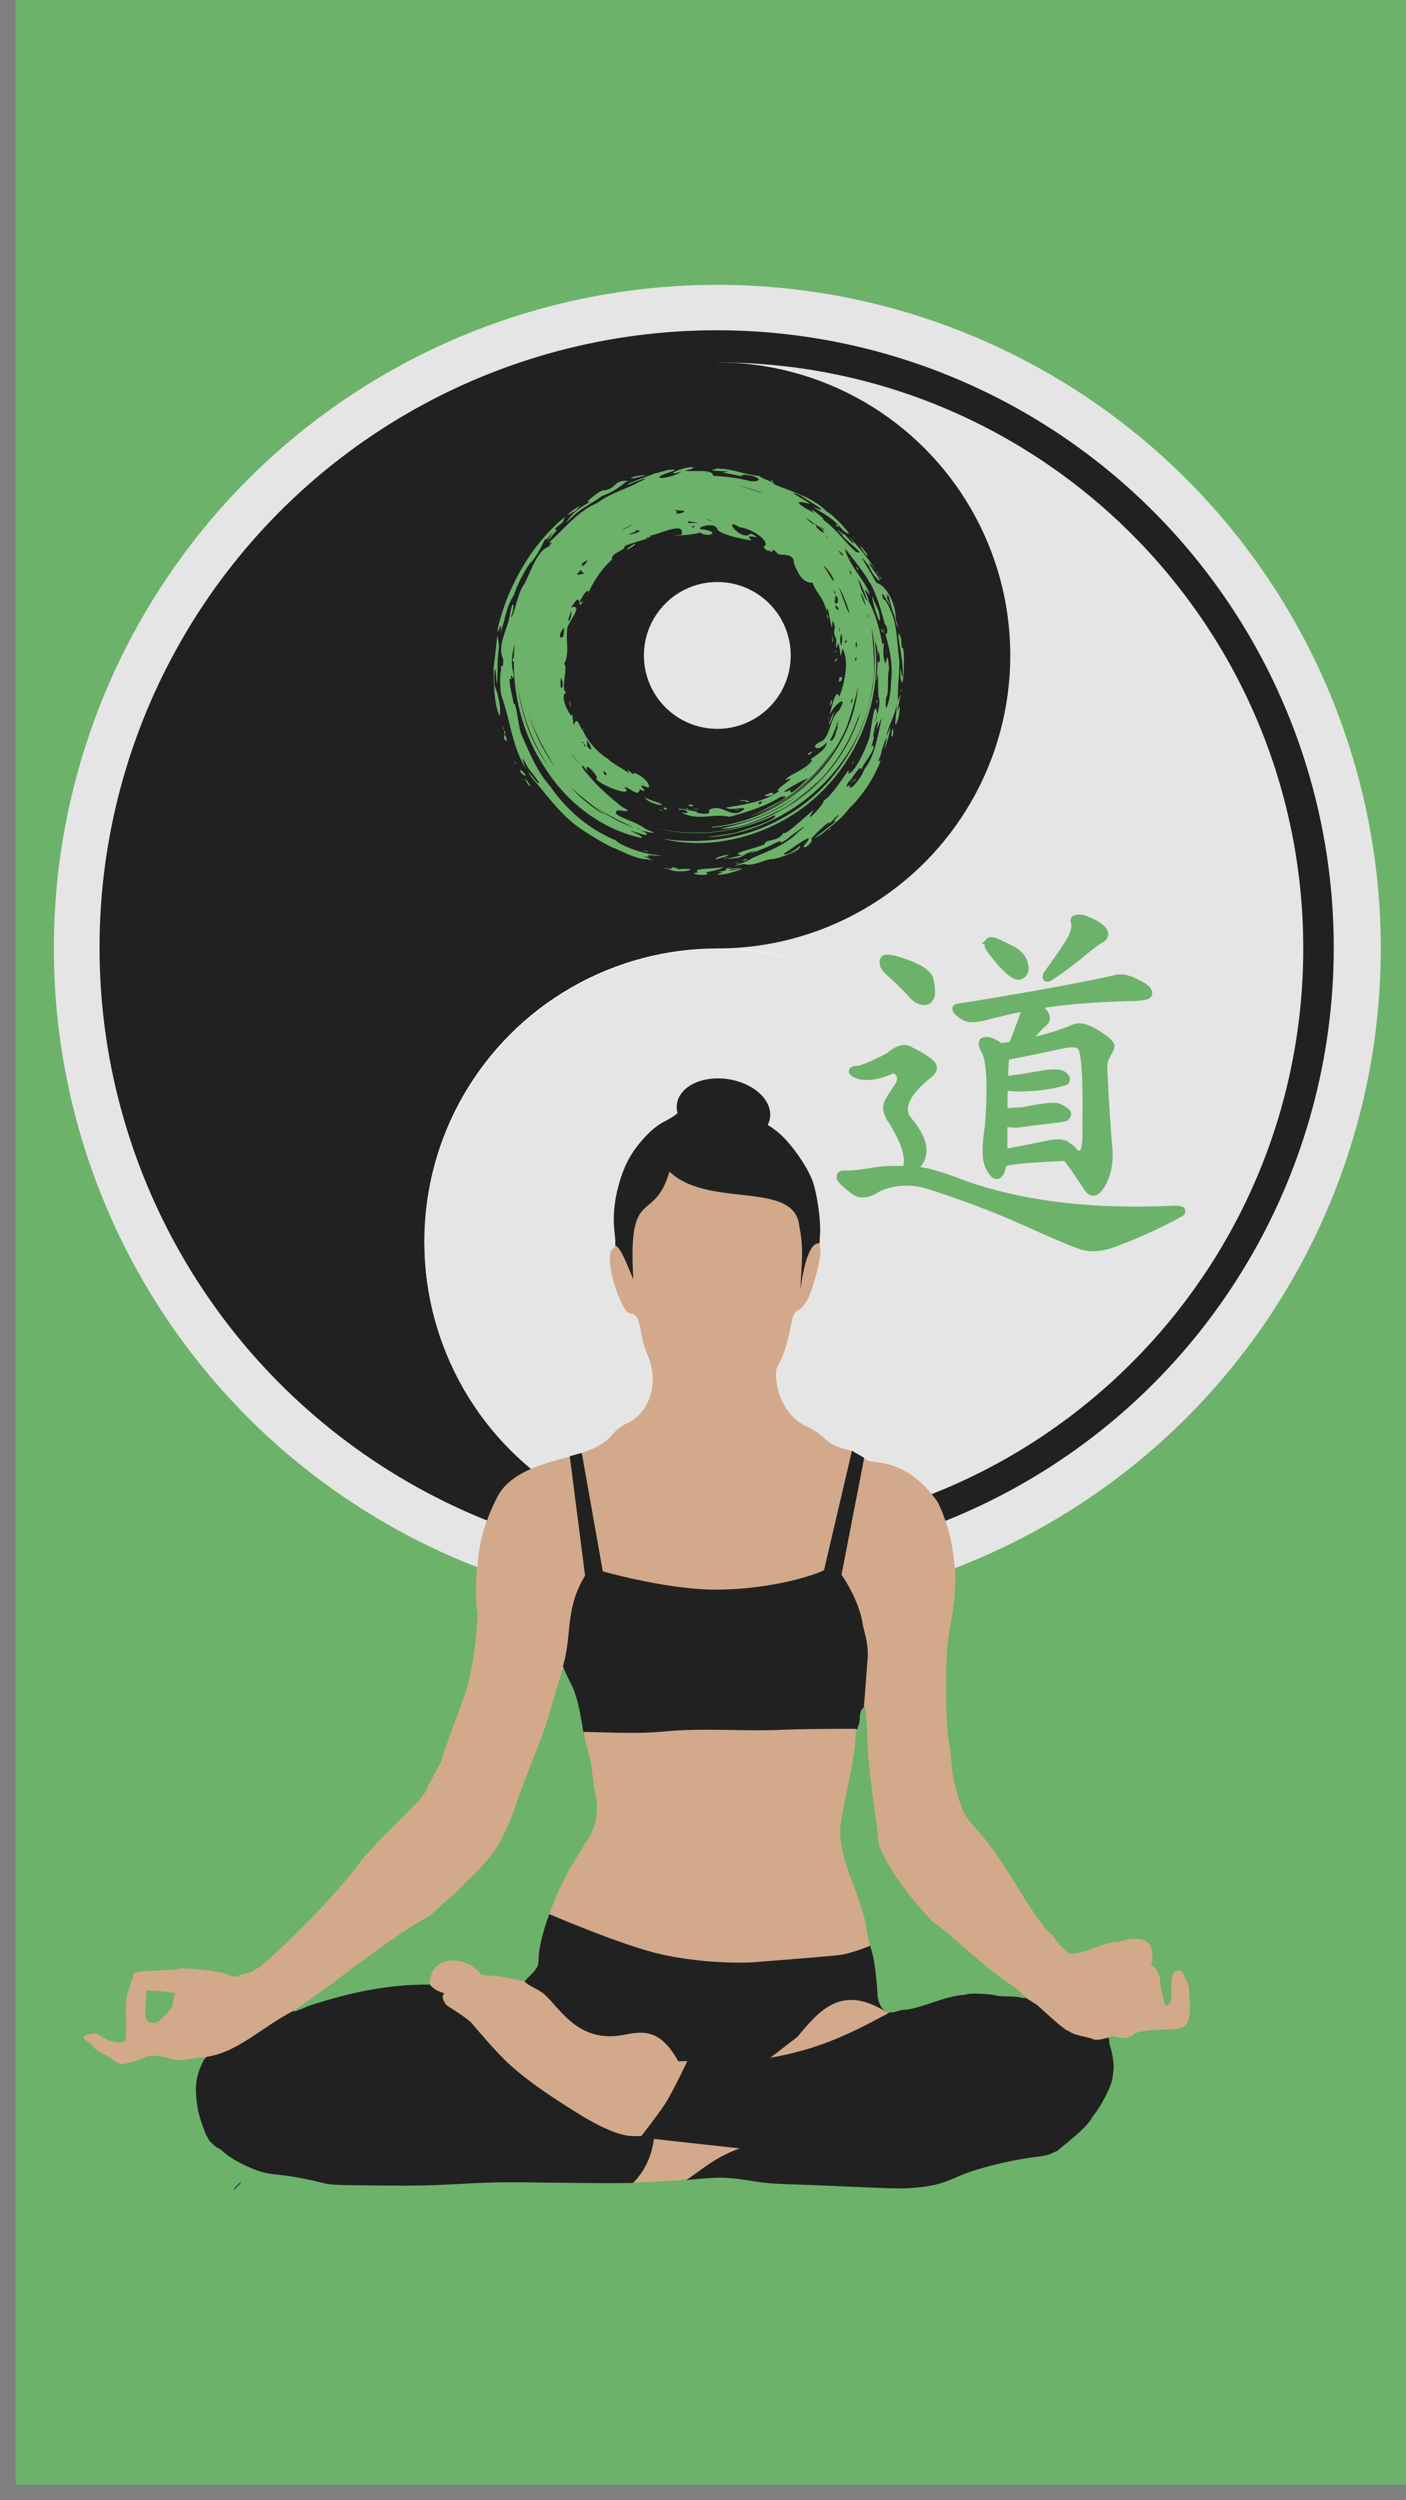
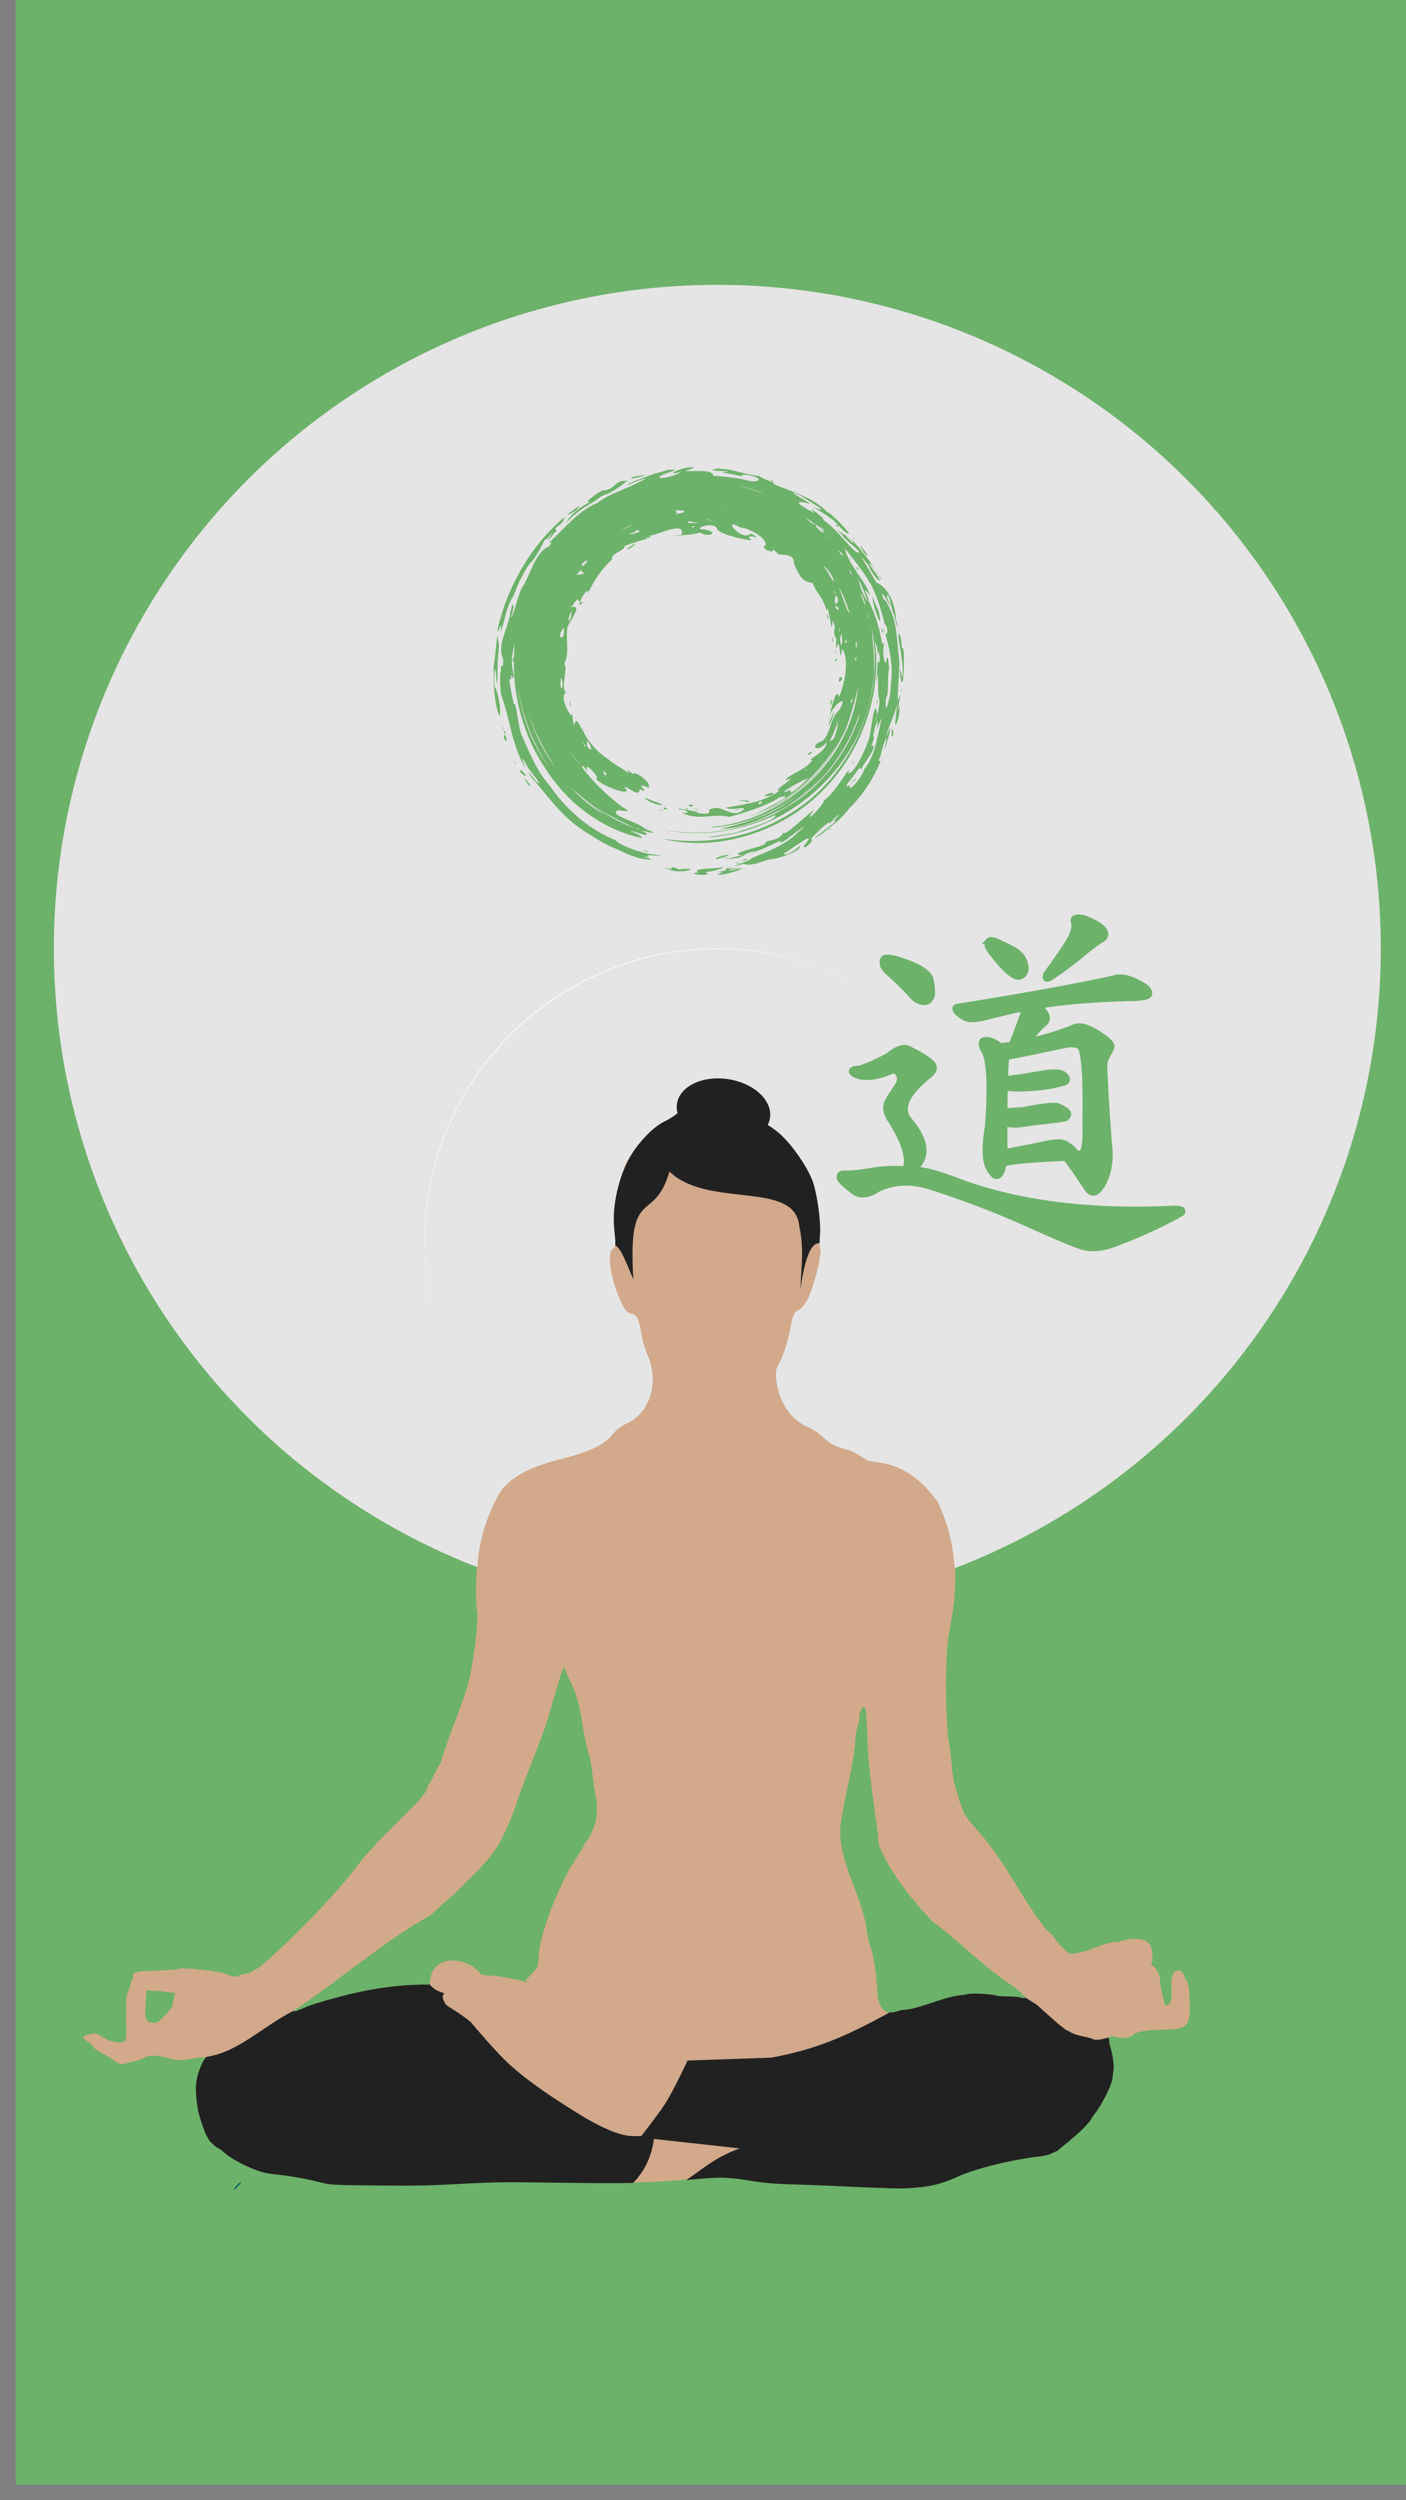
<svg xmlns="http://www.w3.org/2000/svg" width="1080" height="1920" viewBox="0 0 285.75 508">
  <rect x="0" y="0" width="285.75" height="508" fill="#808080" stroke="none" />
  <g transform="matrix(.213 0 0 .213 1478.188 -959.144)">
    <rect transform="rotate(-90)" width="2379.851" height="1338.666" x="-6873.195" y="-6924.933" rx="0" ry="0" fill="#6db26a" fill-rule="evenodd" />
    <g transform="matrix(7.715 0 0 7.715 -18926.013 -6735.562)" fill-rule="evenodd">
      <circle r="82.055" cy="1573.992" cx="1642.333" fill="#e5e5e5" />
-       <circle cx="297.357" cy="417.716" r="231.278" transform="translate(1544.122 1436.028) scale(.33)" fill="#212121" />
      <path d="M1642.327 1501.529v144.93c40.023 0 72.473-32.45 72.473-72.473 0-40.023-32.45-72.457-72.473-72.457z" fill="#e5e5e5" />
-       <circle cx="1642.333" cy="1537.758" r="36.234" fill="#212121" />
      <circle cx="1642.333" cy="1537.758" r="9.078" fill="#e5e5e5" />
      <circle cx="1642.333" cy="1610.226" r="36.234" fill="#fff" />
      <circle cx="1642.333" cy="1610.226" r="9.078" />
      <circle transform="matrix(.157 0 0 .157 1595.747 1544.783)" cx="297.357" cy="417.716" r="231.278" fill="#e5e5e5" />
-       <circle cx="1642.333" cy="1610.226" r="9.078" />
    </g>
    <path d="M-6262.206 5554.225c-6.107-.11-27.067 7.003-31.62 11.093-2.047 1.84-7.374 5.176-11.836 7.417-8.838 4.438-17.826 12.725-27.384 25.247-8.122 10.64-11.007 16.457-14.763 29.774-6.474 22.955-7.596 32.355-5.833 48.804 1.486 13.868 1.318 16.064-1.346 17.555-6.091 3.409-2.225 29.233 7.53 50.29 3.883 8.383 6.025 10.862 10.167 11.772 5.466 1.2 6.89 4.384 9.96 22.27.703 4.093 3.295 12.232 5.76 18.088 10.92 25.943 1.653 54.656-20.857 64.63-4.212 1.865-10.074 6.449-13.028 10.185-6.333 8.011-16.195 13.792-35.87 19.806-19.677 6.014-58.904 12.24-73.674 39.084-11.601 23.084-17.6 41.798-19.252 66.445-1.877 7.61-1.863 37.043 0 45.839-.098 16.64-4.705 54.99-11.15 74.192-6.446 19.204-16.214 42.84-23.21 65.202 0 1.163-.52 2.66-1.148 3.326-.63.666-3.122 5.22-5.54 10.12-2.416 4.9-4.754 9.133-5.198 9.407-.448.274-1.098 1.835-1.445 3.468-.816 3.812-7.87 12.441-19.823 24.25-19.427 19.196-29.697 29.597-31.478 31.881-1.009 1.293-4 4.629-6.648 7.411-2.647 2.782-4.812 5.272-4.812 5.533-16.824 22.717-41.06 48.397-51.631 59.032-17.068 17.171-26.124 25.668-28.96 28.236-2.838 2.567-6.557 5.868-9.831 8.893-3.276 3.026-7.633 6.422-9.684 7.55-2.051 1.127-4.194 2.43-4.757 2.893-.564.464-3.614 1.35-6.778 1.97-3.164.619-5.971 1.485-6.242 1.921-.733 1.186-4.512.956-7.913-.477-7.102-2.995-14.852-4.35-34.755-6.081-8.93-.781-13.014-.81-14.327-.109-1.009.54-9.827 1.266-19.595 1.614-20.189.721-23.874 1.197-23.874 5.293 0 .037.133.432.144.457a8.232 8.232 0 001.254 1.703l-1.284-.096c-.17 0-.307.08-.39.3-2.107 4.368-2.62 9.889-4.812 14.044-1.363 2.56-1.548 5.581-1.364 23.668.238 23.901.47 23.217-7.781 23-5.103-.133-9.98-1.946-16.999-6.312-4.04-2.514-7.027-2.662-12.363-.625-4.452 1.701-4.694 2.713-1.636 4.75 2.807 1.87 5.896 3.662 7.556 6.48 1.023 1.791 3.619 3.824 7.112 5.566 3.025 1.51 8.182 4.606 11.46 6.885 4.914 3.418 6.682 4.146 10.084 4.145 6.538-1.985 14.006-3.34 19.999-6.055 4.619-2.124 5.965-2.334 11.81-1.849 3.628.3 9.101 1.418 12.164 2.479 6.01 2.078 10.675 2.053 23.7-.13 3.202-.537 4.948-.755 6.092-.65 3.395-.253 7.433-.464 7.83-.437-1.724 1.217-2.976 2-4.32 3.218-.064.257-.842.964-.992 1.257-8.319 16.837-7.459 27.752-4.876 44.808.89 5.876 7.087 24.262 8.823 26.18.731.807 1.327 1.898 1.327 2.424 0 1.236 7.891 8.525 9.23 8.525.56 0 3.344 2.071 6.185 4.604 5.749 5.124 18.847 12.212 30.513 16.513 5.847 2.156 10.815 3.153 20.975 4.21 12.863 1.338 25.903 3.753 42.193 7.81 7.249 1.806 10.855 1.968 51.796 2.357 36.924.35 49.684.105 79.3-1.518 32.692-1.795 39.623-1.875 93.967-1.111 66.877.94 90.232.383 126.514-3.024 28.628-2.687 33.612-2.542 60.049 1.765 9.508 1.549 18.905 2.323 33.003 2.72 10.84.303 28.993.99 40.338 1.524 11.346.533 28.67 1.285 38.503 1.67h.038c26.625 1.038 29.729 1.04 41.713.037 15.392-1.295 25.207-3.786 38.248-9.71 17.662-8.023 46.28-15.244 72.43-19.118 6.122-.907 13.817-1.075 19.722-4.15 1.88-1.008 3.858-1.831 4.4-1.831 9.762-8.626 25.196-19.765 32.51-30.563 0-.442 1.984-3.34 4.41-6.438 2.426-3.096 6.811-10.536 9.742-16.531 4.249-8.69 5.516-12.315 6.22-17.877.487-3.837.866-7.594.866-8.35-.1-5.737-1.61-14.364-3.504-20.012-1.759-5.255-2.02-7.005-1.176-8.023 1.313-1.58 5.636-1.682 9.667-.224 3.434 1.242 12.303-.278 14.073-2.406 2.381-2.87 10.325-4.306 27.515-4.972 15.419-.597 17.404-.86 20.394-2.706 5.199-3.216 6.467-8.525 5.925-24.967-.496-15.17-1.094-16.27-3.423-19.897-.736-1.146-2.087-4.562-2.617-5.95-1.334-3.52-7.026-4.21-9.38-.116-1.997 3.476-2.147 6.335-1.877 18.668.177 8.148-1.467 9.374-2.738 10.648-2.466 2.47-3.92.983-5.149-5.254a429.387 429.387 0 00-2.048-9.75c-.498-2.15-.897-5.33-.897-7.068-.475-7.165-3.515-11.048-5.42-13.484l-3.319-1.75c2.127-3.732 1.281-7.994.982-10.916.583-16.914-18.797-15.4-29.203-12.003-1.42.551-4.936 1.003-7.816 1.003-14.126 2.495-25.87 10.567-39.399 10.96-2.48.038-4.058-.933-8.546-5.23-3.028-2.9-6.143-6.511-6.923-8.024-.778-1.513-2.914-4.11-4.745-5.772a728.077 728.077 0 01-4.017-3.668c-24.496-30.406-38.642-64.55-64.485-92.996-5.789-7.05-10.265-11.536-14.602-19.035-2.01-5.18-3.842-9.9-5.064-14.334-.944-3.462-2.405-8.561-3.25-11.335-1.499-4.92-2.102-9.184-3.946-27.962-.494-5.042-1.314-11.025-1.813-13.294-1.788-8.065-2.99-36.592-2.622-62.34.353-24.97 1.123-33.958 4.311-50.422 3.844-19.825 5.453-43.655 3.725-55.004-1.816-22.942-6.737-41.61-15.916-61.075-30.347-43.063-60.64-36.144-67.594-40.204-6.954-4.059-12.835-8.699-20.133-10.412-7.297-1.712-13.166-3.603-21.23-11.02-4.28-3.936-11.133-8.548-15.227-10.248-15.968-6.63-27.536-23.676-29.939-44.114-.95-8.095-.46-11.241 2.576-16.502 4.199-7.274 8.62-21.575 11.676-37.78 1.639-8.693 2.952-11.229 6.693-12.933 2.56-1.167 6.65-6.063 9.091-10.88 5.596-11.041 13.549-42.894 11.863-47.51-.7-1.912-.844-7.789-.325-13.06 1.105-11.215-2.166-36.678-6.419-49.969-4.605-14.392-21.348-38.402-33.815-48.493-8.967-7.26-13.71-9.541-26.52-12.756-10.478-2.63-15.433-4.72-15.09-6.367.282-1.346-.234-1.989-1.146-1.426-.912.565-3.156-.63-4.987-2.653-1.83-2.023-5.501-3.666-8.157-3.706-2.656 0-5.89-.702-7.185-1.524-.28-.177-.753-.266-1.385-.278zm-139.692 539.009c1.981 4.118 4.108 9.745 6.333 13.89 11.427 21.281 10.93 49.266 17.933 70.166.956 2.711 1.59 6.73 4.193 26.586.727 5.546 1.792 11.97 2.377 14.272 1.556 6.17.699 20.419-1.596 26.522-2.46 6.55-4.56 10.628-7.738 15.035-1.419 1.967-2.58 3.923-2.58 4.346 0 .424-1.958 3.726-4.353 7.34-2.395 3.614-4.926 7.64-5.619 8.948-.695 1.307-2.009 3.204-2.907 4.212-12.204 22.798-30.034 63.627-30.206 88.844 0 5.099-1.586 7.755-9.007 15.096-1.034 1.196-2.321 2.448-3.288 3.644l1.164 2.774-2.103-1.764h-.209c-31.503-7.395-26.65-4.255-40.974-6.42-12.448-17.028-48.958-22.423-49.232 9.784l-.12.212c-1.272.112-2.546.22-3.812.34l-.135-.125c-2.382.431-8.19.884-14.673 1.107-8.947.306-16.74 1.068-19.983 1.95-2.924.794-7.928 1.446-11.12 1.446-21.072 4.7-48.102 8.118-67.796 16.386-11.39 4.838-12.487 5.138-12.487 3.412 43.146-28.939 85.219-65.377 128.984-90.262 1.107-.58 5.055-3.927 8.77-7.434 3.715-3.508 8.294-7.598 10.176-9.094 3.212-2.552 10.054-9.113 15.257-14.63 1.26-1.337 3.9-3.875 5.87-5.64 8.772-7.858 24.764-26.88 26.398-31.4.501-1.386 1.254-2.522 1.666-2.522 6.153-12.326 12.322-25.726 16.599-39.878 9.185-26.953 23.598-58.68 29.71-80.122 6.111-21.44 12.706-43.9 14.207-46.775.086-.161.186-.245.3-.246zm285.968 38.368l-.003.004h.388c.285.047.562.195.826.458 1.264 1.265 1.422 3.218 2.678 33.285.314 7.563.324 14.769 4.195 45.28 3.871 30.51 5.148 36.268 5.472 41.814.444 7.478 1.103 11.15 2.559 14.208 11.896 26.181 29.61 47.367 49.016 68.757 26.093 19.004 51.958 46.041 78.616 62.872.93.543 3.964 3.136 6.742 5.764 5.486 5.187 5.203 6.505-1.018 4.777-1.937-.538-7.517-.98-12.4-.982-4.884 0-10.043-.456-11.462-1.005-1.418-.548-7.332-1.225-13.143-1.5-8.23-.392-11.708-.17-15.728.999-18.93.782-42.85 13.78-58.633 14.348-1.193 0-3.817.608-5.835 1.334-9.717 3.501-16.052-1.156-18.67-13.724-.679-12.036-2.154-28.397-4.37-38.58-2.416-11.109-5.376-16.204-6.481-27.884-4.704-28.77-20.688-53.57-24.356-81.958-1.117-8.946-1.083-11.036.345-20.012 4.071-26.632 11.557-51.49 13.62-77.716.4-5.295 1.398-11.16 2.21-13.035.81-1.874 1.48-5.523 1.48-8.109 0-4.733 2.05-9.132 3.952-9.395zm-683.92 270.027l7.44.419c7.351.414 18.86 1.794 19.39 2.325.148.152-.314 2.532-1.027 5.288-.716 2.756-1.3 5.712-1.3 6.568 0 .857-3.139 4.892-6.973 8.968-6.833 7.264-7.058 7.41-11.354 7.41-7.444 0-8.637-3.988-6.903-23.052z" fill="#d2a98b" />
    <g fill="#212121">
      <path d="M-6530.832 6396.538c-40.602-.155-76.18 8.211-111.424 19.324-1.738.626-3.45 1.273-5.094 1.963-10.25 4.353-12.158 5.025-12.438 3.86-29.983 15.257-52.57 39.325-82.76 43.784-.356.335-2.345 2.582-3.244 4.383-8.318 16.838-7.458 27.753-4.875 44.808.89 5.876 7.086 24.263 8.823 26.182.73.806 1.327 1.897 1.327 2.423 0 1.236 7.89 8.524 9.229 8.524.56 0 3.344 2.073 6.186 4.606 5.748 5.123 18.846 12.211 30.513 16.512 5.847 2.156 10.814 3.153 20.974 4.21 12.863 1.339 25.903 3.753 42.193 7.81 7.25 1.805 10.855 1.968 51.797 2.357 36.924.35 49.683.105 79.3-1.519 32.69-1.794 39.622-1.875 93.967-1.11 30.924.434 52.493.545 70.387.206 11.906-12.236 17.662-26.522 19.702-42.047l19.181 2.143 65.251 7.164c-23.952 8.223-36.168 19.38-51.323 29.803 1.123-.1 2.168-.184 3.315-.293 28.628-2.687 33.613-2.541 60.05 1.765 9.508 1.55 18.905 2.323 33.002 2.72 10.841.303 28.994.99 40.339 1.524 11.345.534 28.671 1.284 38.503 1.67h.037c26.626 1.038 29.73 1.04 41.714.035 15.392-1.294 25.207-3.786 38.247-9.71 17.663-8.023 46.28-15.243 72.43-19.118 6.122-.907 13.818-1.075 19.722-4.149 1.881-1.008 3.859-1.832 4.4-1.832 9.763-8.626 25.196-19.765 32.51-30.563 0-.442 1.985-3.34 4.411-6.437 2.426-3.097 6.81-10.536 9.742-16.531 4.249-8.69 5.516-12.316 6.22-17.877.486-3.837.864-7.594.864-8.35-.101-5.738-1.608-14.365-3.502-20.012-1.655-4.945.075-7.902-2.123-7.383-2.198.52-9.759 3.122-14.188 1.092-5.415-2.48-15.35-2.478-22.87-7.55-5.178-1.619-19.513-15.455-30.187-24.897l-11.045-7.02c-.127.792-1.743.702-4.89-.172-1.937-.538-7.518-.978-12.401-.98-4.884 0-10.04-.458-11.46-1.007-1.419-.548-7.336-1.224-13.147-1.5-8.23-.392-11.704-.17-15.724.999-18.93.782-42.85 13.78-58.633 14.349-1.193 0-3.818.607-5.835 1.334-2.695.97-5.128 1.311-7.295 1.032-.883.542-1.768 1.096-2.654 1.669-40.231 21.623-67.215 33.636-110.381 41.56l-79.525 2.753s-13.599 29.271-21.595 41.455c-7.623 11.614-22.593 30.55-22.593 30.55s-8.878.36-13.238-.33c-5.988-.95-11.842-2.843-17.43-5.197-14.295-6.024-27.597-14.273-40.668-22.628-18.81-12.024-37.472-24.575-54.122-39.446-13.828-12.35-37.612-40.974-37.612-40.974-8.043-7.163-20.855-14.26-24.024-16.999-2.075-3.524-4.71-7.648-1.873-10.845 0 0-6.187-1.896-8.716-3.897-1.993-1.576-3.277-2.57-4.566-4.21z" stroke="#212121" stroke-width=".954" />
-       <path d="M-6415.831 6329.074c-5.818 15.884-10.146 31.974-10.23 44.322 0 5.099-1.586 7.755-9.007 15.096-1.214 1.405-3.213 3.204-4.197 4.583.173.26.603.674.78.934 4.928 4.29 12.515 6.536 18.54 11.719 15.94 15.042 33.22 47.918 78.477 37.723 17.312-3.26 32.686-3.352 48.837 25.884l87.275-3.064 26.43-20.343c21.037-25.348 42.102-50.63 85.108-23.443l-.036-.231c-4.08-1.848-6.93-6.513-8.478-13.947-.68-12.035-2.155-28.397-4.37-38.58-.917-4.214-1.895-7.503-2.837-10.674-7.579 3.06-20.592 7.885-29.885 8.933-15.34 1.729-82.735 6.91-82.735 6.91-26.95 1.156-58.837-1.521-85.793-7.41-37.025-8.089-107.056-38.279-107.056-38.279z" />
-       <path d="M-6153.1 6000.762c.716 1.46-46.18 19.603-106.56 19.021-45.083-.434-105.426-17.444-105.426-17.444l-20.02-112.856a576.8 576.8 0 01-10.606 2.933l14.596 113.74c-19.557 31.644-12.216 57.288-21.186 86.285l1.243 2.927c1.005 2.062 3.272 7.61 5.497 11.756 7.645 14.237 9.956 31.468 12.743 47.577 25.09.22 50.07 2.054 76.877-.498 37.19-3.54 75.998.036 112.261-1.567 23.883-1.057 69.08-.97 69.08-.97l2.417.44c.277-1.305.561-2.373.827-2.985.81-1.875 1.48-5.523 1.48-8.109 0-4.67 1.995-9.007 3.874-9.375l3.45-45.28c1.283-13.813-2.51-24.202-4.44-32.97-2.65-19.359-14.08-38.952-20.398-48.139l21.591-111.274c-2.327-1.697-10.179-5.765-10.831-6.417z" stroke="#212121" stroke-width=".916" />
    </g>
    <path d="M-6710.123 6584.535c-.512 0-2.447 1.675-4.3 3.722-1.852 2.048-2.949 3.723-2.437 3.723s2.447-1.675 4.3-3.723c1.852-2.047 2.949-3.722 2.437-3.722z" fill="#006064" />
    <path d="M-6293.826 5565.318c-2.047 1.84-7.374 5.177-11.836 7.418-8.838 4.437-17.826 12.724-27.384 25.246-16.256 22.365-23.043 54.54-20.596 78.578.844 7.874 1.152 11.98.775 14.336 4.912 2.666 8.216 10.546 17.34 32.641-5.667-91.58 19.461-51.634 34.433-103.017 36.67 35.588 119.805 8.04 123.837 52.046 4.666 21.37 2.075 37.074 1.047 61.1 1.905-14.583 6.864-43.472 16.71-44.615.376-.075 1.329-.096 1.704-.094a65.865 65.865 0 01.296-7.559c1.105-11.215-2.165-36.678-6.418-49.968-4.606-14.392-21.35-38.403-33.816-48.495-8.968-7.259-13.71-9.54-26.52-12.755-10.478-2.63-15.433-4.72-15.09-6.366.282-1.347-.234-1.99-1.145-1.426-.913.564-3.157-.63-4.988-2.654-1.83-2.023-5.501-3.665-8.157-3.705-2.657 0-4.696-1.485-9.09-2.09-4.395-.606-26.55 7.29-31.102 11.379z" fill="#212121" />
    <path d="M-6205.175 5569.49a44.887 30.561 8.741 01-49.01 23.384 44.887 30.561 8.741 01-39.72-37.027 44.887 30.561 8.741 0149.01-23.385 44.887 30.561 8.741 0139.72 37.028z" fill="#212121" fill-rule="evenodd" />
  </g>
  <path d="M140.987 94.988c-1.672-.438-6.835 1.98-2.486.859-2.283 1.482-6.894 1.743-3.014.305 1.308-.463 2.83-.926.451-.646 1.287-.505-2.519.698-2.9.701-1.37.603-5.999 2.086-5.43 2.343 1.21-.643 5.863-2.237 2.193-.575-2.907 1.574-5.644 2.147-8.437 4.235-3.688 1.522-6.342 4.834-9.227 7.498-1.437 1.552 1.09-.514-.731 1.434-2.158.673-3.526 4.978-4.859 7.57-1.322 1.523-2.013 6.488-2.735 6.703.935-2.209.466-4.246-.165-.541-.422 2.843-2.712 6.397-1.397 8.986.171 3.017-.713-.051-.356 2.808-.269-1.64-.44 3.887.17 5.13 1.652 4.76 2.09 9.937 4.757 14.304-1.118-2.926-.547-2.125.471-.124.92 1.197 3.185 3.964 1.831 2.957.001.026-3.093-3.99-.998-.877 2.739 3.13 5.176 6.591 8.405 9.209 2.237 1.82 6.763 4.446 8.057 4.956.023-.146 4.425 2.323 6.706 2.348 2.425.389 1.07.152.562-.094.855-.083-2.62-.6.098-.365-1.868-.896 5.408.374 1.12-.466-2.98-.245-7.628-2.198-7.877-2.902-5.477-2.199-10.037-6.18-13.37-10.986-2.724-2.996-4.212-6.912-5.894-10.578-.7-2.137-1.028-6.722-1.516-6.13-.29-1.609-1.438-6.149-.484-4.95-.417-2.574.835 1.635.36-1.574-.798-2.966.524-5.716.426-6.669-1.08 9.059.908 18.46 6.002 26.082 4.351 7.03 11.518 12.578 19.657 14.323.716-.485-4.816-2.234-.652-1.03 2.7.995 1.913-.118.065-.66 1.432.413 5.082 1.246 1.493-.09-2.025-1.685-7.42-2.808-5.855-3.726-.138-.512 4.059.876.977-.84-2.355-1.853-4.96-4.08-6.975-6.61-1.55-1.531-1.528-2.838-.078-.517-.933-2.879 2.878 1.692 1.787 1.372.388 1.253 8.238 4.198 5.724 1.763 1.149-.02 2.863 2.232 3.172.433 2.85 1.317-1.906-1.834 1.743-.318.855-1.085-3.269-3.762-3.09-2.699-1.22-1.015-1.391-1.235-.818-.212-1.716-1.23-3.173-1.855-4.403-2.999-1.434-.87-3.766-2.952-4.928-5.585-.794-.847-1.244-3.357-1.905-1.176-.49-2.153-.08-2.649-.563-1.944-1.335-1.854-2.119-4.445-.93-4.71-1.386-.292.477-5.626-.536-5.751 1.225-2.234.355-4.321.701-7.462.438-1.315 3.37-4.902.722-4.066.98-1.139 1.502-2.73 1.853-.482 1.934-1.91-1.065.807.45-1.607.597-1.282 1.862-2.077.85-.04 1.281-3.004 2.997-5.65 5.228-7.618-.398-1.33 2.755-1.817 2.507-2.7 1.695-.874 6.55-1.822 4.997-2.111 1.703-.159 7.578-3.181 6.569-.205-4.154.334 2.876.08 3.8-.5 1.494 1.194 4.373-.032.694-.606-2.594-.054 2.449-1.9 2.838.05.998 1.177 6.3 2.163 6.976 2.167-2.302-1.828 3.273.327-.199-1.367-1.864 1.821-6.077-3.636-2.241-1.275 2.13.15 5.95 2.526 5.163 3.797-.983-.256.646 1.514.873.842.97 1.335-.013-1.122 1.574.613.376.733 3.468-.406 3.397 2.1.917 2.171 1.703 3.888 3.766 3.906 1.036 2.554 1.953 2.486 2.891 5.773.266-2.632 1.154 6.48 1.146 1.905 1.2 2.099-.354 1.534.815 3.804-.113 1.929-.052 2.367.36.797.607 1.243.28 4.286.857 1.12 1.718 2.736-.027 8.593-.676 9.815-.52-2.68-2.11 4.211-2.149 5.03-.192-2.6 4.607-6.433 2.199-2.36-1.955 1.687-1.785 5.208-3.554 6.327-2.713.998-.807 2.495.955.21.18 1.906-4.4 3.708-2.885 3.593-1 1.892-5.15 3.113-5.447 4.103 3.292-1.252-2.927 2.223-1.255 2.16-3.062 2.352-7.57 2.823-10.816 3.42.874.836 5.41-.718 2.948.832-2.301 1.171-4.003-1.838-6.463-.317 1.01 1.487-4.49.242-1.718.319-1.227.103-4.922-1.077-4.349-.39 1.326-.27 2.892.945.526.552 3.498 1.818 6.676.072 9.734.88 3.405-.908 7.983-2.414 10.246-4.001 3.844-.92-2.923 2.374-4.494 3.176-4.66 1.99 2.72-.89 4.088-1.974 4.831-2.741 8.707-6.857 11.746-11.458-3.759 6.422-9.782 11.384-16.675 14.126 8.377-3.007 15.132-9.779 18.783-17.801.884-2.398 1.9-5.782 2.472-8.633-1.365 15.003-14.829 27.201-29.574 28.592-1.184.414 3.74-.267 5.11-.694 4.383-1.045 8.497-3.043 12.163-5.645-4.555 3.615-10.152 5.524-15.764 6.737 4.145.043 8.205-1.861 11.898-3.675 3.116-1.429 7.496-5.417 8.722-6.66-8.295 9.179-21.678 13.133-33.661 10.146 8.045 2.173 16.756.878 24.229-2.595.505.9-4.702 2.505-6.973 3.228-1.55.683-7.111 1.19-6.496 1.286 16.292-1.135 31.198-14.347 33.248-30.736.802-3.638-.018-9.4-.154-11.732 2.921 14.916-4.578 31.162-17.95 38.45-7.368 4.284-16.164 5.554-24.53 4.317 8.55 2.127 17.929.165 25.462-4.288 11.506-6.757 18.65-20.11 17.89-33.43-.078-1.394-.677-7.106-.141-2.226 1.095 2.165.036 7.46.307 7.936.442-4.39.149 2.396.384 3.243.786 1.767-1.793 7.883-.28 3.457-.598-4.108-1.25 4.046-1.757 5.195-.731 2.173-2.914 6.874-4.17 6.837.982-2.715-2.737 4.278-4.998 5.529.483.37-4.678 5.788-1.944 1.874-2.214 1.655-5.74 5.275-6.231 4.667-.988 1.904-3.773 1.224-3.753 2.288-1.398.775-7.88 2.039-4.552 2.217-1.656.493-5.201 1.062-1.455.638 1.607-.054 1.837-1.165 4.132-1.443-3.697 1.585 2.937-.95 3.886-1.574 2.67-1.243-.314.843 2.41-.76 1.157-1.07 5.888-4.328 2.302-1.503-2.464 2.683-6.712 4.098-9.444 5.328-.668.732-6.133 2.233-1.608 1.136 2.102.535 3.932-.77 5.57-.985.334.23 6.678-1.702 5.806-2.723-.203.504-2.984 2.331-3.179 1.594 1.587-.905 7.316-5.325 4.09-1.624-.357 1.14 2.138-.866 1.467-1.373 1.874-2.212 5.087-4.779 3.154-2.397 1.048-1.363 4.11-4.33 1.258-1 3.103-1.707-7.303 5.638-2.289 2.418 2.76-2.252 3.807-2.903 5.647-5.259 2.583-2.477 4.744-5.822 6.092-8.976.702-1.926-.888.89.234-1.698.23-1.313 1.907-6.013.928-1.9-.625 3.043 2.379-7.669.323-2.03.05-1.693 1.999-4.73 2.022-6.728.166 1.292-.931 6.92.353 3.002.212-.907.557-3.84-.162-1.214.082-1.556 1.224-5.54.058-2.19-.109-2.515.367-6.192.294-8.21-.469-3.474-.473-6.828-1.447-9.415-.661-1.723-1.412-3.142-1.762-3.053-1.475-4.159 3.084 4.819.715-.264.088-2.566.845 2.575 1.486 3.5.299 2.016 1.279 3.899.266.76.093-2.006-1.139-6.354-3.965-7.425-1.002-1.983-4.889-7.9-1.443-3.28.658 1.978 3.607 4.675 1.24 1.243-1.696-2.21-1.498-2.624.035-.544-1.382-2.284-4.228-5.69-5.488-6.795 2.4 2.633.315 1.065-.845-.583.785 1.127-3.193-2.411-.32.356-.234.449 5.403 4.471 2.645 3.335-2.32-2.098-4.307-5.012-6.82-6.627 1.64.713-3.95-3.548-1.516-1.212-1.23-.57-5.498-2.897-1.603-2.04 2.788.963-6.256-3.64-1.218-1.522 1.414 1.054 6.936 4.07 2.508 2.34 3.097 1.922 3.972 2.247 6.056 4.708 3.616 2.776-2.061-3.352-3.241-3.756-3.071-3.137-7.269-4.033-11.106-5.762 1.711.226-2.318-.993-2.638-1.518-3.592-.295-6.555-1.992-9.546-1.262-.362.43 5.612.163 1.954.56 1.565.199 5.203 1.17 3.964.48 2.758-.159 5.289 1.478 1.809 1.3-2.575-.724-5.225-.948-7.575-1.098.032-1.35-3.52-.844-5.638-.992.515-.318 1.25-.265 1.698-.7zm4.945.146c-1.514.066 1.112.178 0 0zm-2.23.868c.466.11-.698.068 0 0zm-12.365.51c-3.739.21-4.467 1.426 0 0zm-3.376.7zm28.728.364c-.06.44 1.048.185 0 0zm-29.227.133c-2.882-.215-2.205 1.893-5.083 1.932-1.246.672-4.48 3.088-2.065 2.204-2.116.872-4.379 2.703-5.228 4.347 3.268-3.307 3.854-2.935 7.235-5.42 2.628-.895 4.176-2.323 4.788-2.788.026-.101.92-.238.353-.275zm-12.564 8.609zm35.152-7.643c2.23.37 7.957 2.604 2.836.849a57.88 57.88 0 00-2.836-.849zm-32.137 4.026c-1.84 1.151-4.077 2.89-1.165 1.205.506-.287.807-.773 1.165-1.205zm22.043.768l-.355.027zm-2.206.229c3.825.091-1.924 1.213-.012.357-.135.008-.946-.593.012-.357zm8.841.043c1.285.15.386.123 0 0zm-31.754 1.244c-5.209 4.286-9.135 10.128-11.685 16.399-.763 1.812-2.31 6.763-1.984 6.994.722-1.54.86-1.842.543.11 1.07-2.722 1.046-5.057 2.713-7.494.772-2.572 3.133-6.754 3.653-6.873 1.373-1.707 2.28-3.789 2.647-4.448 1.082-.57.099.178 1.597-1.568-1.274 2.253-1.36 2.373.285.24 1.52-1.357-1.038-.005 1.14-1.734 1.119-.844.472-.566 1.091-1.626zm48.879.183c2.777 1.737 1.974 1.975 0 0zm-20.15.252c1.033.283 1.766.935.062.044zm-3.632.475c2.336.445 3.1.298.143.377-.205.035-.328-.298-.143-.377zm25.629.476c2.277 1.543 2.563 2.995.236.61.48-.031-.315-.489-.236-.61zm-36.745.022c-1.733 1.128-3.872 1.966-.656.323l.655-.323zm41.137.114c-.168.679 1.17.71 0 0zm-28.735.375c-.51.722-1.056-.16 0 0zm25.28.017c1.441.884 1.45 1.58 0 0zm-37.316.828c3.103.073-3.998 1.678.016.276l-.01-.183-.006-.093zm38.455.985c.647.486 1.017 1.148 0 0zm5.725.235c.142.353.957 1.011 0 0zm-41.152.13c-1.121.499-1.406.118 0 0zm-3.1 1.328c-1.906 1.027-2.445 2.071-.172.337l.199-.32-.026-.017zm45.702.393c.693 1.945 2.738 3.282.537.668l-.391-.508-.146-.16zm-3.048.698c1.469 1.828 4.61 5.873 4.79 6.612.971 1.092 2.441 5.309 3.252 8.636 1.1 1.205.191 3.593-.27.825 1.188 3.731 2.065 7.434 1.514 11.42.121 2.264-1.44 7.81-.951 2.7.649-.524.135-4.462.595-5.703-.11-1.42-.308-3.89-.647-1.155-1.171-1.872.098-5.018-.733-3.944-.54-3.215-1.48-6.356-2.893-8.971.563.227-1.847-3.92.308-.992-.147-1.991-4.285-6.12-4.998-9.405l.033-.023zm-1.411.353c1.49.954 1.188 1.774 0 0zm2.187 1.374c.94 1.366.184-.025 0 0zm-53.13.63c-1.065 2.132-2.02.658 0 0zm47.905 1.035c2.04 1.568 3.148 5.41.932 1.402-.285-.484-.661-.91-.932-1.402zm6.691.241c.296 1.157.789.732 0 0zm-55.85.622c-.07.932 1.492.507-.174.97-.813.028-1.16.287.174-.97zm54.452.104c.77.64.454 1.577 0 0zm5.537.137c.435 1.102.597.624 0 0zm.48.9c.06.56 1.195 1.561 0 0zm-4.35.545c1.034 1.492 3.234 7.724.968 2.8-.426-.965-.564-1.84-.968-2.8zm-3.798 1.931c1.172 1.533 3.118 7.817 1.521 4.02-.515-1.337-.972-2.696-1.521-4.02zm-1.034.633c1.02 1.186-.21.385 0 0zm5.4.14c1.028 1.957 1.567 4.64.258 1.03-.592-1.25.534.63-.258-1.03zm-4.949.807c1.3 1.531-.93 2.858 0 0zm7.441.249c-.309.702 2.025 7.596 1.405 3.83-.156-1.433-.839-1.933-1.405-3.83zm-7.519 1.805c1.55 1.199-.23 1.089 0 0zm6.73.903l.074.252zm-60.425.248c.169 2.025-1.417 3.281 0 0zm51.874.522c.211 1.488.757 1.293 0 0zm8.275.014c.43.763.371 1.588 0 0zm-5.803 2.831c.457.826.17 1.298 0 0zm-55.895.045c.408 3.007-1.873 2.312 0 0zm64.618.149c-.32.4.953 1.667 0 0zm-76.524.16c.009.712-.063-.117 0 0zm79.912.8c-.003 1.97 1.048 5.398.88 8.783-.201.954-.574-3.74-.48-.104.628 4.475.95-4.068.574-5.625-.68-.067.043-2.042-.974-3.055zm-11.554.146c.348 1.02-.13 3.968-.277.973l.122-.66.155-.313zm-69.923.168c-.408 3.132-.327 3.258-.778 6.587-.04 3.067.14 7.947 1.217 9.9.423-2.086-.697-5.58-.99-6-.242-1.504-.012-5.824.295-1.78.334 3.922.183-3.601.393-4.467.268-2.924.187-1.644-.137-4.24zm67.993.16c0 1.808.482 1.761 0 0zm2.905.88c.414.766-.84.737 0 0zm2.014.251c.466 1.548-.423 1.76 0 0zm-4.121 1.82c-.35.378.051.891 0 0zm8.517.083c1.002 2.017-.243 3.952.027.69zm1.702.163c-.06.198.204 1.503 0 0zm-5.913 1.057c.004 1.109-.174.053 0 0zm-69.836.144c-.517.879.335 1.544 0 0zm78.714.017c-.067.307.238.305 0 0zm-9.259.007c.592.626-.19 1.13 0 0zm-3.614.119c-1.014.547-.443 1.219 0 0zm.463 3.9c-.763 2.16 1.399-.223 0 0zm-56.633.08c.956 2.053-.54 3.526 0 0zm-8.823 1.44c.812 5.959 2.944 11.733 6.335 16.709-3.6-4.796-5.668-10.787-6.335-16.708zm77.978.933c-.272.257.145.942 0 0zm-9.937 1.769c-.091 1.825-.645.99 0 0zm5.05.275c-.444 1.234.216.91 0 0zm-9.24.01c-.491.74-.299 1.959.025.474l-.025-.473zm-53.352.193c-.033 1.043.756 2.39 0 0zm-8.391 2.333c1.199 3.987 3.257 7.606 5.393 11.151-2.403-3.378-4.274-7.156-5.393-11.151zm62.255 0c-.996 1.405-1.668 4.569-.354 1.12.057-.39.325-.722.354-1.12zm5.239.378c-2.556 8.31-8.427 15.54-16.038 19.75 7.23-4.174 12.79-10.978 15.572-18.837l.405-.819.06-.094zm-57.846.71c-.043.19.524.866 0 0zm62.238.238c-.844 3.433-1.363 7.724-3.516 10.292-.743 2.346-4.512 6.174-2.315 1.915-.553 2.076-2.296 2.2-.493.26.76-.878 2.08-3.267 2.153-2.014.46-1.421 3.18-4.313 2.356-4.998-.871 1.274.68-2.054.079-1.654.057-1.715 1.395-5.21.714-1.58.39-.718.577-1.531 1.022-2.22zm-9.073.247c.16.159-.089.124 0 0zm.638.058c-.076.232-.423.146 0 0zm-.531.253c.195.63-.712 2.21.485.487-1.104 1.394-.708 3.436-2.103 3.53.744-1.255 1.244-2.616 1.618-4.017zm-68.04 1.14c.015.92.352.502 0 0zm16.333.324c-.177.304.186.193 0 0zm62.912.007c-.781 2.454.434 2.002 0 0zm-9.74.107l-.04.094zm6.225.34c-.234.282-.066.789 0 0zm-75.478.01c-.05 1.189.594.432 0 0zm.123.757c-.637 1.226 1.17 2.23 0 0zm16.69 1.212c.903 1.056 1.393 2.953.033 1.144.095-.379.006-.764-.032-1.144zm-.966.303c.884.58-.256.208 0 0zm.33.459c.955.58.057.656 0 0zm47.028 1.303c-.385.16-.344.385 0 0zm-.493.233c-1.462.316-1.099 1.314 0 0zm-49.218.112c.906 1.071 3.02 4.065.905 1.258l-.474-.646zm57.584 1.783c-.417.285-.478 1.218 0 0zm-69.033.026c.543 1.413.294.156 0 0zm69.4.348c-.12.166.081.247 0 0zm-9.921 1.188c-.226.704-.445.344 0 0zm-58.06.3c-.993.34 2.464 2.46.022.002zm16.82.189c1.436 1.348-.48.884 0 0zm41.564 1.446c-1.358 1.276-4.166 4.089-3.598 2.389-3.827 1.647 1.545-1.638 3.598-2.39zm9.745.023c-1.12.932-.519 1.055 0 0zm-67.42.027c.902 1.901 1.725 2.185.515.521l-.479-.497-.037-.024zm-.004.004zm9.324 1.747c1.697 1.722 6.532 5.277 6.796 5.626-2.464-1.575-4.907-3.462-6.796-5.626zm40.792 1.185c-3.866 1.305 2.157.417 0 0zm-25.696 1.011c1.058 1.55 6.178 2.067 1.693.654-.562-.222-1.12-.458-1.693-.654zm19.813.432c-1.834.145 1.515.128.632.483 1.975-.245-.387-.373-.632-.483zm4.035.323c-.361 1.127-1.486.16 0 0zm-34.662.494c2.386 1.98 7.043 4.017 8.684 4.89-3.111-1.174-6.116-2.803-8.684-4.89zm19.71.148c.263.847 1.974-.072 0 0zm-4.778.27c-.27.033.53.151 0 0zm-.165.287c-.738.482 1.696.644 0 0zm4.41.11c-.029.36 1.171.438 0 0zm2.168.18c-2.446.068 2.088.174 0 0zm-7.617.086c.08.286 1.821.61 0 0zm15.639.081c-1.063.193 2.306.029 0 0zm19.295 3.71c-.417.174-.966 1.231 0 0zm-39.476.037c.947.175.637.398 0 0zm1.14 4.479c1.386.597 1.897.288 0 0zm17.735.726c-.396.004-.492.272 0 0zm-.379.243c-2.31.22-3.771 1.541-.835.421-.897.31 1.494-.37.835-.42zm.102.418c-1.325.3-1.14.59 0 0zm3.459.451c-1.82.725 1.523-.03 0 0zm-1.763.63c-1.056.15.74.063 0 0zm.89.036c-1.246.208-1.266.605 0 0zm-1.984.935c-2.3.51.411.525-2.633.981.954.214 1.423-.115-.281.559 1.656.357 8.225-2.159 3.243-.893-3.49.282 4.502-.87-.188-.338-1.797.065-.456-.07-.14-.31zm-1.72.013c-1.708.429-6.398.163-4.986 1.062-3.107.434 3.59.907 1.472-.017 2.27-.371 2.394-.44 2.83-.783-.87.607 1.2-.301.684-.262zm-10.526.116c1.51.57-3.96-.319-.356.326 1.8 1.076 7.004-.243 2.55-.065-.924.314-1.2-.545-2.194-.261z" fill="#6db26a" />
  <path d="M201.07 192.912c-.476-.776-.513-1.35-.113-1.726a.653.653 0 01.563-.188c.776.15 2.089.713 3.94 1.689 1.15.55 1.964 1.238 2.44 2.064.75 1.6.737 2.726-.038 3.377-.3.25-.638.363-1.013.337-1.201-.15-3.128-2-5.78-5.553m17.224-5.366c-.25-.65-.075-1.013.526-1.088.625-.15 1.5.037 2.626.563 2.102.925 3.165 1.85 3.19 2.776 0 .476-.3.876-.9 1.201-.726.4-1.952 1.314-3.678 2.74a78.909 78.909 0 01-6.754 5.028c-.576.2-.838.087-.788-.338 0-.125.05-.3.15-.525 2.826-3.878 4.527-6.43 5.103-7.655.5-1.1.675-2.001.525-2.702m-14.371 49.006c-.25 1.551-.688 2.352-1.314 2.402-.275.025-.55-.125-.825-.45-.826-.926-1.301-2.077-1.426-3.453-.15-1.526-.012-3.602.413-6.229.6-8.005.375-13.083-.676-15.234-.375-.5-.563-1.026-.563-1.576-.025-.276.05-.463.225-.563.726-.325 1.677-.125 2.852.6.3.2.538.388.713.563.5-.125 1.264-.238 2.29-.338 1.75-4.428 2.626-6.904 2.626-7.43-1.576.276-4.228.889-7.955 1.84-1.801.45-3.102.525-3.903.224-.55-.2-1.138-.588-1.763-1.163-.7-.75-.6-1.163.3-1.238 14.834-2.402 25.441-4.34 31.82-5.816 1.476-.376 3.452.212 5.929 1.763.775.626 1.05 1.189.825 1.689-.325.45-1.826.675-4.502.675-7.33.225-13.309.738-17.937 1.539 1.851 1.6 2.214 2.814 1.088 3.64-.5.425-1.163 1.113-1.988 2.063-.4.45-.889.963-1.464 1.539-.05 0-.075.025-.075.075 3.727-.826 6.93-1.801 9.606-2.927 1.25-.575 3.065-.05 5.441 1.576.95.626 1.589 1.15 1.914 1.576.4.375.425.863.075 1.464-.576 1.025-.913 1.726-1.013 2.1a5.625 5.625 0 00-.188 1.727c.3 6.404.65 11.87 1.05 16.398.176 2.777-.312 5.153-1.463 7.13-.625 1.05-1.238 1.588-1.838 1.613-.4.025-.8-.238-1.201-.788l-2.664-3.94c-.526-.75-1.1-1.526-1.726-2.327-7.98.326-12.208.751-12.683 1.276m12.683-4.127c1.125.725 1.788 1.313 1.988 1.763.926.45 1.489.2 1.689-.75.275-.85.375-2.577.3-5.178.15-9.682-.225-14.897-1.125-15.648-.576-.4-1.476-.513-2.702-.338-7.83 1.651-11.908 2.477-12.233 2.477a45.643 45.643 0 00-.225 4.465c1.15-.05 3.414-.375 6.792-.975 2.576-.476 4.24-.476 4.99 0 .3.175.526.425.676.75.175.3.1.6-.225.9-2.627.801-5.654 1.226-9.081 1.276-1.476.026-2.552-.062-3.227-.262-.05 1.751-.075 3.415-.075 4.99 1-.2 2.176-.3 3.527-.3 3.827-.775 6.241-1.063 7.242-.863 1.126.426 1.839.888 2.139 1.389.1.325-.025.663-.375 1.013-.2.1-.813.225-1.839.375-2.827.325-5.078.6-6.754.826-1.426.275-2.652.25-3.678-.076-.125-.05-.212-.05-.262 0v5.78c1.65-.251 4.502-.801 8.555-1.652 1.726-.375 2.94-.4 3.64-.075a.84.84 0 01.263.112m-37.187-36.435c-.1-.65 0-1.088.3-1.314.576-.275 1.927-.037 4.053.713 2.802.951 4.528 2.014 5.179 3.19.075.1.124.212.15.338.35 1.65.425 2.851.225 3.602-.376.725-.813 1.088-1.314 1.088-.925 0-1.726-.338-2.401-1.013-1.326-1.501-2.99-3.152-4.99-4.953-.701-.626-1.102-1.176-1.202-1.651m4.578 41.576c.85-2.151-.112-5.428-2.889-9.831-.926-1.326-1.213-2.527-.863-3.602.3-.65.95-1.701 1.951-3.152.65-.951.863-1.726.638-2.327-.075-.225-.225-.475-.45-.75-.476-.426-.876-.526-1.201-.3-3.177 1.375-5.691 1.6-7.542.675-.426-.275-.6-.5-.526-.676.15-.275.4-.412.75-.412.901.075 3.128-.813 6.68-2.665 1.901-1.6 3.39-2.013 4.465-1.238 1.777.85 3.165 1.701 4.166 2.552.925.825.825 1.688-.3 2.589-4.579 3.677-5.992 6.68-4.24 9.006 2.901 3.402 3.74 6.229 2.513 8.48-.375.726-.963 1.326-1.763 1.801 1.726-.25 5.14.626 10.244 2.627 12.007 4.303 26.404 6.041 43.19 5.216.9.025 1.388.15 1.463.375.075.325-.063.563-.413.713a94.897 94.897 0 01-13.358 6.079c-2.477.975-4.753 1.15-6.83.525-1.75-.6-4.94-1.939-9.568-4.015a188.33 188.33 0 00-20.638-7.993c-3.603-1.225-6.93-1.263-9.982-.112-.75.275-1.288.55-1.613.826-1.676.85-3.015.975-4.015.375-2.126-1.551-3.202-2.577-3.227-3.077-.05-.626.313-.9 1.088-.826 1.326.025 3.09-.15 5.29-.525 2.152-.4 4.479-.513 6.98-.338" fill="#6db26a" stroke="#6db26a" stroke-width="1.201" />
</svg>